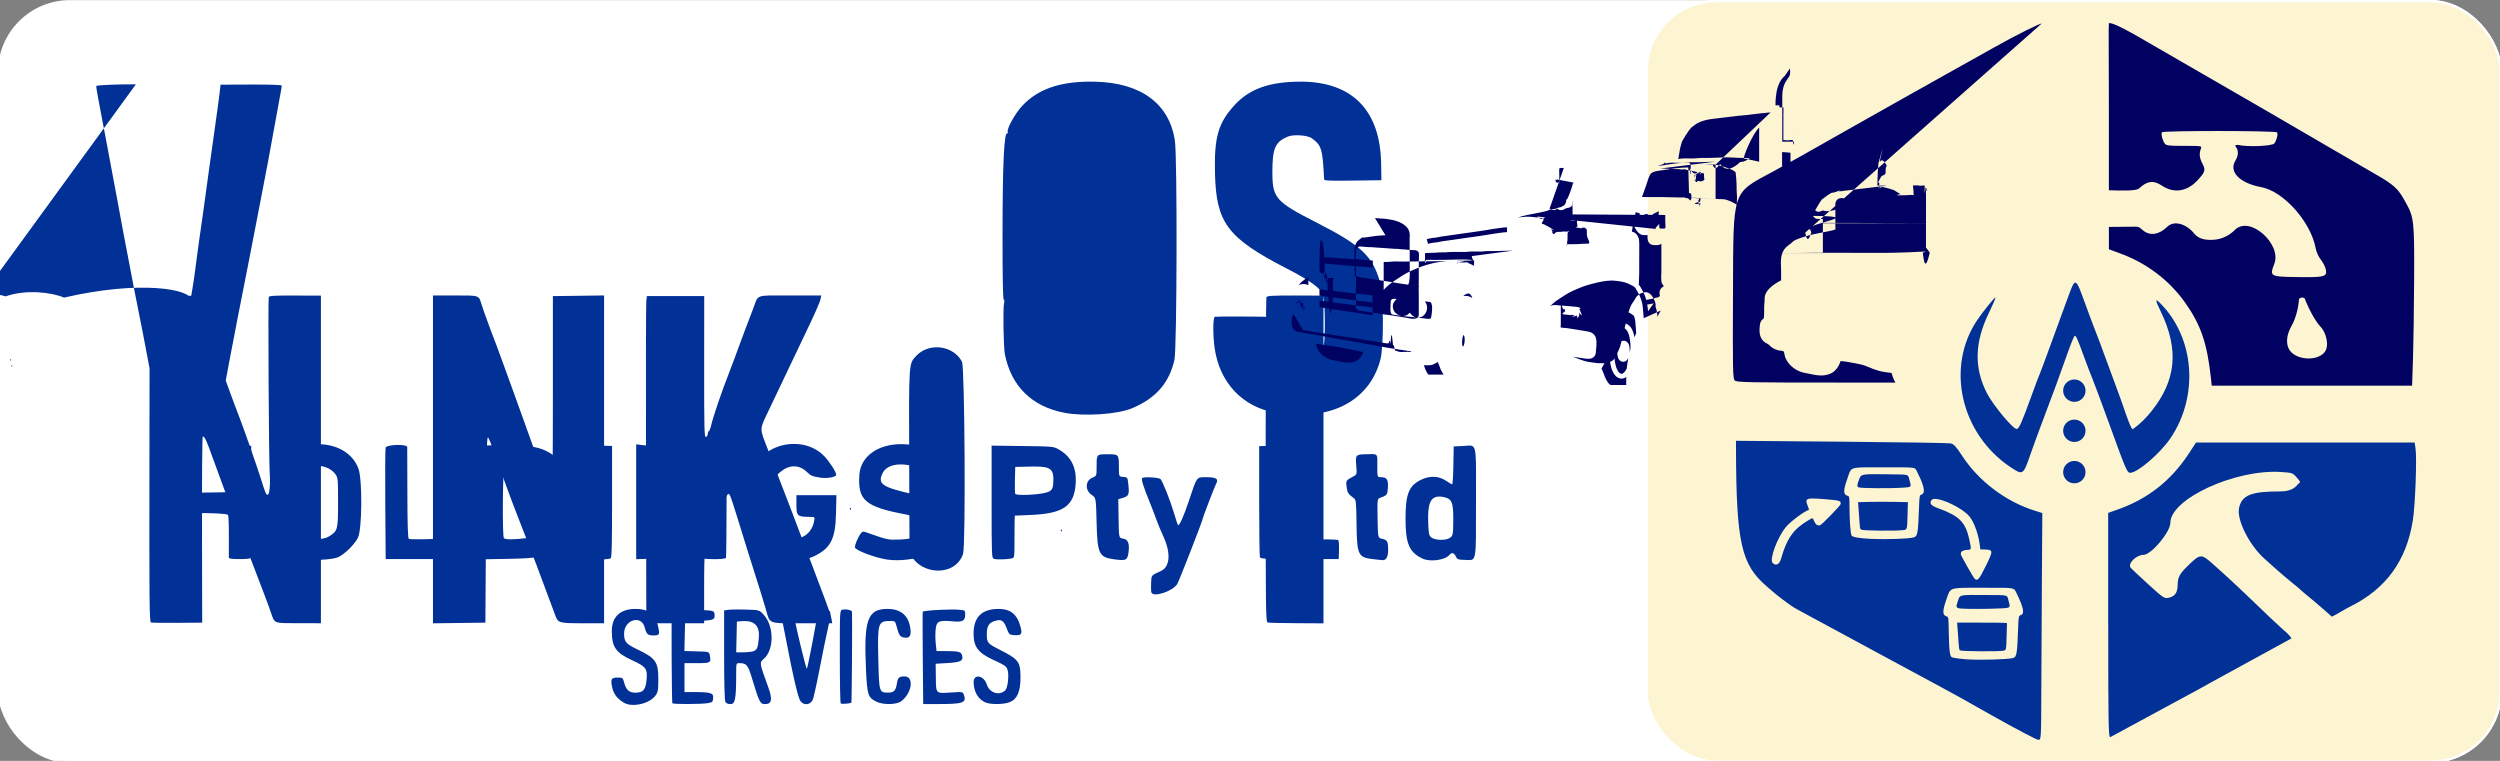
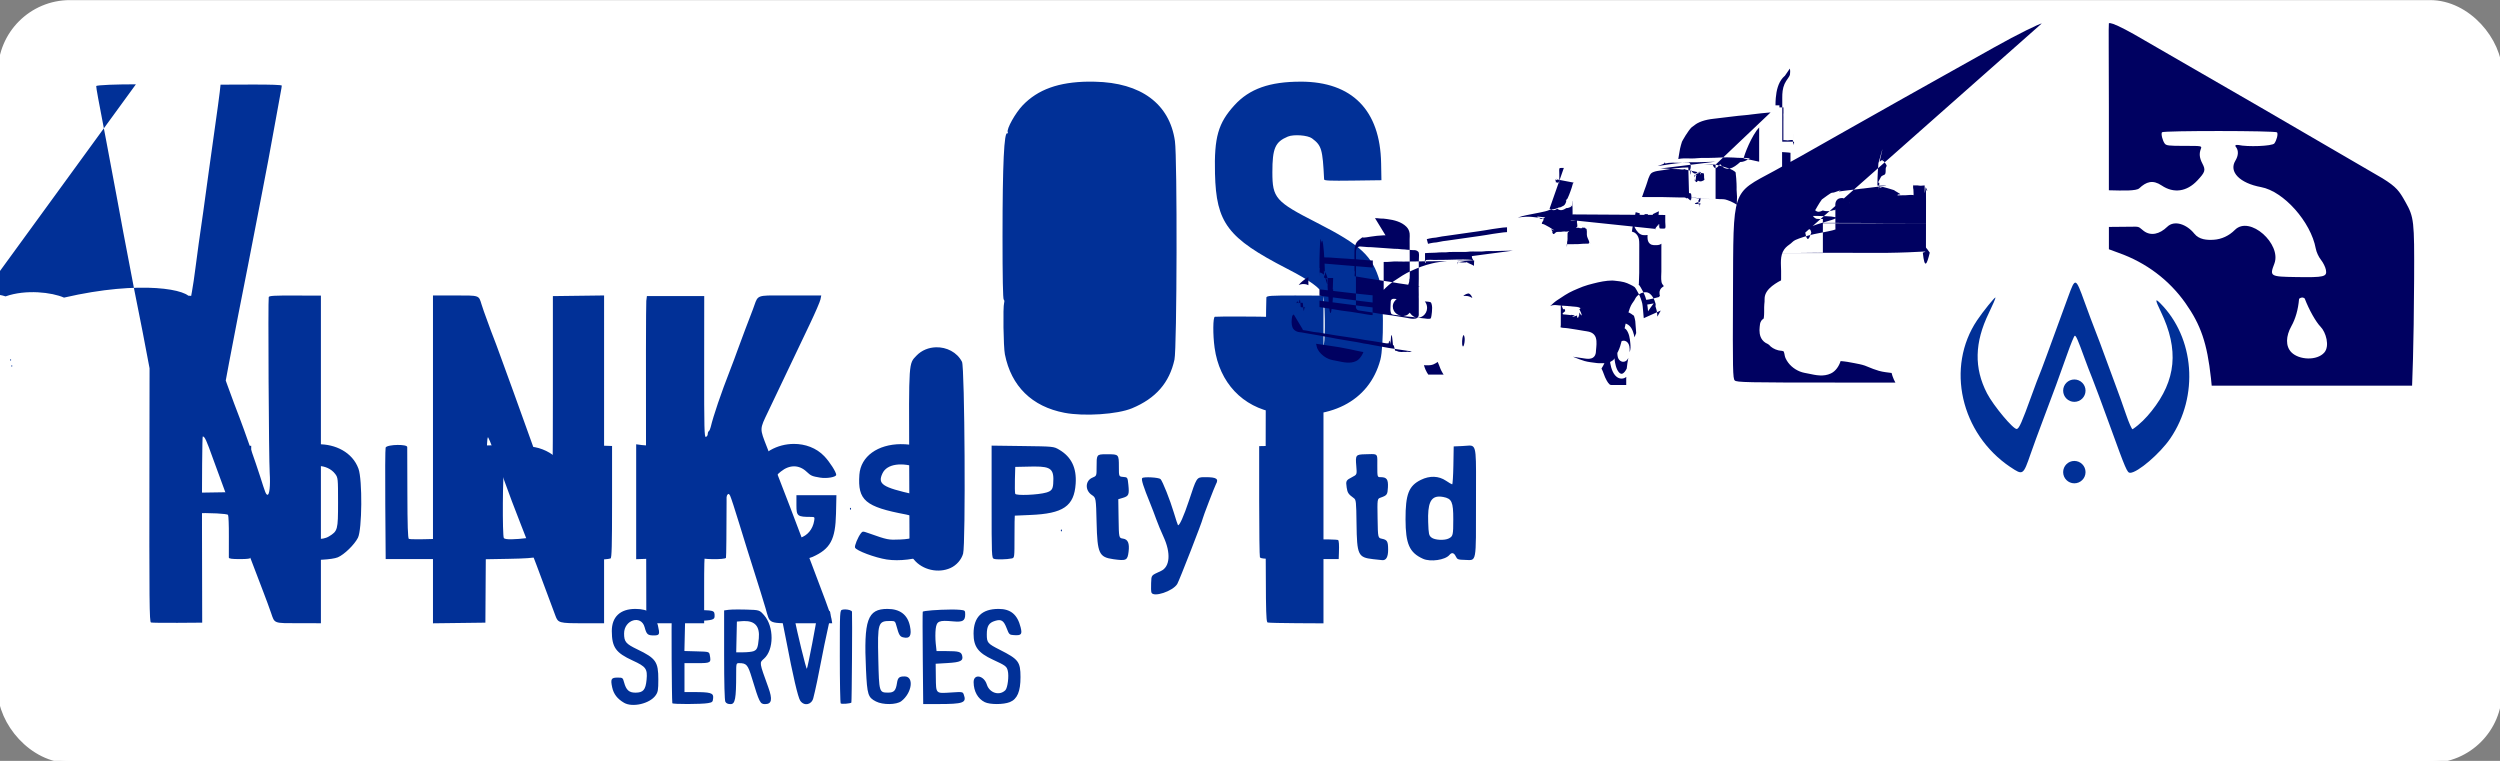
<svg xmlns="http://www.w3.org/2000/svg" width="23cm" height="7cm" version="1.1" viewBox="0 0 230 70" xml:space="preserve">
  <rect x="0" y="0" width="230" height="70" fill="#808080" stroke="none" />
  <title>VN-Nkosi Holdings Logo (c)</title>
  <g transform="translate(-10.91 -121.1)">
    <rect x="10.91" y="121.3" width="230" height="69.81" rx="6.44" ry="6.44" fill="#fff" fill-rule="evenodd" stop-color="#000000" stroke="#fff" stroke-linecap="round" stroke-linejoin="round" stroke-miterlimit="3.6" stroke-width=".382" style="paint-order:stroke markers fill" />
-     <rect x="162.4" y="121.2" width="78.56" height="69.97" rx="6.44" ry="6.44" fill="#fdf4d2" fill-rule="evenodd" stop-color="#000000" stroke="#fff" stroke-linecap="round" stroke-linejoin="round" stroke-miterlimit="3.6" stroke-width=".224" style="paint-order:stroke markers fill" />
    <g transform="matrix(1.1 0 0 1.1 7.77 -11.42)" fill="#013097" stroke-width=".809">
      <path d="m93.91 127.3c-2.513.027-4.258.658-5.527 1.987-.61.64-1.351 1.966-1.247 2.235.033.085.02.13-.028.1-.276-.171-.404 2.545-.406 8.632-.001 3.374.035 5.234.1 5.275.056.034.071.156.034.272-.107.338-.058 3.697.064 4.306.531 2.671 2.264 4.371 4.984 4.89 1.649.315 4.428.13 5.644-.376 1.992-.828 3.129-2.131 3.555-4.073.209-.952.242-16.86.038-18.28-.445-3.111-2.837-4.884-6.698-4.962-.174-.004-.346-.004-.513-.003zm17.74.003c-2.603-.004-4.297.597-5.547 1.966-1.368 1.499-1.706 2.683-1.631 5.723.101 4.133 1.052 5.39 5.998 7.938 1.98 1.02 2.851 1.654 3.052 2.221.146.413.189 3.536.057 4.153-.306 1.426-2.587 1.825-3.831.669-.393-.365-.476-.652-.547-1.894-.039-.679-.104-1.096-.173-1.102-.415-.034-4.469-.044-4.57-.011-.16.052-.17 1.502-.019 2.593.406 2.917 2.337 4.966 5.124 5.436 4.471.755 7.811-.939 8.74-4.432.304-1.146.277-5.439-.041-6.539-.624-2.153-1.569-3.035-5.288-4.933-3.44-1.755-3.703-2.054-3.703-4.213 0-2.004.231-2.537 1.294-2.982.488-.204 1.664-.117 2.022.15.8.597.887.894 1.011 3.43.005.107.48.126 2.4.101l2.394-.032-.026-1.421c-.079-4.434-2.425-6.817-6.715-6.823zm-97.43.222c-1.454-.006-3.318.054-3.318.15 0 .174.163 1.064.851 4.647.298 1.552.707 3.729.907 4.838.327 1.807.52 2.829 1.426 7.559.138.721.318 1.628.401 2.016.082.388.213 1.045.29 1.461.078.416.345 1.822.595 3.124s.483 2.596.519 2.873c.036.277.081.557.102.623v.001c.043.137 5.289.196 5.29.059.002-.298 1.188-6.56 2.316-12.22.215-1.081.532-2.714.704-3.628.172-.915.378-1.98.457-2.368.22-1.079.808-4.231 1.158-6.198.172-.97.356-1.981.409-2.247.052-.266.095-.528.095-.582 0-.062-.95-.095-2.561-.089l-2.561.009-.068.624c-.037.343-.224 1.712-.414 3.042-.19 1.33-.415 2.941-.5 3.578-.223 1.68-.727 5.284-.845 6.047-.056.36-.173 1.245-.262 1.965-.089.721-.226 1.651-.305 2.067-.079.416-.144.767-.144.781-1e-5.014-.038.025-.085.025-.165 0-.797-4.11-1.629-10.58-.129-1.006-.444-3.181-.708-4.888-.103-.665-.219-1.504-.258-1.864s-.121-.688-.182-.729c-.085-.057-.809-.083-1.682-.087zm66.2.006c-1.526.002-1.346.105-1.744 1.164-.146.388-.441 1.159-.654 1.713-.214.554-.5 1.326-.636 1.714-.136.388-.407 1.113-.602 1.612-.777 1.99-1.409 3.845-1.639 4.814-.036.153-.106.303-.155.333s-.09.139-.09.24c0 .102-.068.211-.152.243-.135.052-.152-.612-.148-5.86l.005-5.918h-4.794l-.051.403c-.028.222-.039 6.378-.024 13.68l.026 13.28h4.836v-2.968c0-3.396.033-3.628.703-4.984.263-.532.628-1.352.811-1.824.427-1.096.501-1.196.66-.889.067.129.419 1.209.782 2.401.363 1.192.929 3.006 1.257 4.031.328 1.025.745 2.371.927 2.991.399 1.361.09 1.239 3.163 1.241l2.407.002-.06-.373c-.033-.205-.262-.897-.509-1.537-.247-.64-.59-1.549-.763-2.021-.173-.471-.352-.948-.399-1.058-.047-.111-.203-.519-.347-.907s-.469-1.25-.721-1.915c-.252-.665-.588-1.55-.745-1.965-.296-.784-1.189-3.095-1.909-4.945-.623-1.6-.627-1.476.089-2.972.597-1.248 1.825-3.824 3.526-7.402.435-.915.82-1.81.856-1.991l.066-.328h-2.611c-.562 0-1.005-.005-1.358-.005zm-14.19.001-4.283.055v8.377c0 5.785-.033 8.365-.105 8.337-.106-.041-.651-1.344-.651-1.558 0-.064-.12-.439-.266-.834-.146-.395-.436-1.194-.643-1.776-.652-1.834-1.267-3.545-1.632-4.536-.194-.527-.631-1.728-.972-2.671-.341-.942-.661-1.804-.712-1.915-.051-.111-.138-.338-.193-.504-.055-.166-.221-.62-.368-1.008-.147-.388-.337-.932-.422-1.209-.242-.788-.147-.756-2.213-.756h-1.852v27.42l4.384-.055.05-7.861c.043-6.774.07-7.827.191-7.615.152.268.417.98 1.317 3.533.322.915.973 2.638 1.446 3.83.701 1.766 1.818 4.716 2.853 7.534.221.603.317.629 2.3.629h1.77v-13.71zm57.81.004c-2.057 0-2.366.021-2.419.16-.034.088-.061 6.23-.061 13.65 0 12.76.009 13.49.176 13.54v.001c.097.025 1.186.051 2.419.057l2.242.012v-27.41zm-83.65.004c-1.719-.008-2.166.017-2.207.125-.067.174.006 13.55.08 14.71.068 1.067-.023 1.895-.2 1.827-.124-.048-.165-.151-.606-1.549-.305-.966-1.384-4.046-1.705-4.865-.526-1.343-1.534-4.124-2.073-5.717-.159-.471-.455-1.288-.658-1.814s-.482-1.274-.622-1.66c-.424-1.177-.184-1.069-2.311-1.038l-1.864.027-.021 13.63c-.018 12.04-.003 13.63.131 13.67v-.001c.083.023 1.081.036 2.217.028l2.066-.015-.017-7.786c-.009-4.282.019-7.786.064-7.786.164 0 .298.29.86 1.864.317.887.816 2.248 1.109 3.024.675 1.785 2.559 6.72 3.097 8.113.225.582.516 1.373.647 1.758.307.902.191.858 2.328.86l1.84.002v-27.4zm53.6 4.327c.876-.022 1.76.406 2.175 1.219.229.448.314 15.24.092 16.04-.139.501-.552.974-1.05 1.2-1.025.466-2.352.163-3.056-.696l-.375-.457-.028-7.697c-.031-8.469-.047-8.224.608-8.908.439-.458 1.034-.684 1.633-.7zm-77.4 1.01c.028 0 .05.022.05.05 0 .028-.022.051-.05.051-.028 0-.051-.023-.051-.051 0-.028.023-.05.051-.05zm.101.503c.028 0 .05.023.05.051 0 .028-.022.05-.05.05-.028 0-.051-.022-.051-.05 0-.028.023-.051.051-.051zm70.14 11.91c.008.001.017.006.026.015.037.037.037.097 0 .134-.037.037-.067.007-.067-.067 0-.055.017-.086.041-.083zm17.64 1.814c.008.001.017.006.026.015.037.037.037.097 0 .134-.037.037-.067.007-.067-.067 0-.055.017-.086.041-.083z" />
      <path d="m69.25 157.6c-1.374.003-2.754.716-3.32 2.004-.248.564-.407 3.785-.25 5.048.14 1.121 1.236 2.295 2.4 2.571.729.173 2.171.081 2.738-.174 1.487-.667 1.909-1.447 1.957-3.62l.034-1.537h-3.344v.843c0 .909.079.971 1.237.971.284 0 .299.019.247.328-.245 1.466-1.824 1.984-2.995.983-.353-.302-.353-.301-.386-2.278-.037-2.218-.011-2.342.599-2.832.721-.58 1.52-.574 2.146.017.365.344.453.383 1.136.496.559.093 1.343-.045 1.343-.236 0-.23-.545-1.081-.992-1.551-.672-.706-1.609-1.035-2.549-1.033zm8.942.019c-1.904.015-3.351 1.006-3.462 2.556-.153 2.143.485 2.686 3.91 3.33 1.051.198 1.475.66 1.205 1.314-.229.552-.613.728-1.699.776-.999.044-1.058.033-2.662-.535-.464-.164-.489-.164-.63.019-.246.318-.545 1.044-.489 1.19.099.257 1.661.844 2.66.999 1.021.159 2.496-.018 3.258-.391.996-.488 1.378-1.191 1.378-2.536 0-1.478-.604-2.124-2.347-2.515-2.682-.6-3.078-.865-2.649-1.769.376-.792 1.616-.967 3.081-.435 1.053.382 1.076.38 1.388-.166.467-.817.064-1.29-1.41-1.651-.53-.13-1.046-.189-1.531-.185zm-48.74.009c-1.359.02-2.731.665-3.351 1.946-.364.752-.391 4.909-.036 5.683.458 1 1.363 1.777 2.301 1.976.647.137 2.281.049 2.745-.149.536-.228 1.382-1.051 1.68-1.635.348-.682.381-4.851.045-5.774-.502-1.381-1.936-2.068-3.383-2.046zm26.61.003v9.61l.874-.029.874-.029.043-3.174c.049-3.63.125-3.953.603-2.57.22.638 2.598 5.344 2.859 5.658.139.168 2.156.197 2.257.033.056-.091.075-9.276.019-9.332-.114-.114-1.244-.138-1.443-.032-.24.129-.24.129-.24 3.387 0 1.792-.034 3.258-.075 3.257-.149-.002-.555-.753-1.991-3.679l-1.457-2.972h-.694c-.381 0-.904-.029-1.161-.064zm-19.94.054c-.465.004-.971.084-1.015.226-.035.111-.048 2.254-.029 4.762l.034 4.56h6.536v-.802c0-.988.057-.969-2.616-.878-1.028.035-1.92.03-1.983-.01-.082-.053-.117-1.141-.123-3.802-.005-2.051-.01-3.797-.012-3.88-.002-.124-.381-.179-.791-.175zm8.214.025c-.685.001-1.208.026-1.246.082-.046.066-.068 2.221-.05 4.79l.033 4.671 2.286-.041c2.684-.048 3.132-.159 3.945-.976.808-.811.855-.984.893-3.286.041-2.406-.064-3.175-.522-3.851-.382-.562-1.227-1.063-2.065-1.223-.543-.104-2.133-.169-3.274-.166zm8.293.023c-.377.001-.52.035-.549.111-.069.181-.066 9.134.003 9.314h.001c.051.134 1.431.15 1.835.021.098-.031.126-1.065.126-4.723v-4.683l-.957-.032c-.182-.006-.333-.009-.458-.009zm73.1.005c-.153.003-.345.031-.589.041l-.703.03-.027 1.587c-.015.873-.061 1.587-.101 1.586-.04-.001-.273-.137-.517-.302-.608-.412-1.36-.439-2.098-.075-1.017.501-1.29 1.201-1.286 3.302.004 2.062.324 2.785 1.459 3.299.624.283 1.86.104 2.212-.319.194-.234.381-.192.531.119.123.257.181.279.786.295.971.026.905.376.905-4.873 0-4.263.089-4.705-.573-4.691zm-39.94.005v4.698c0 4.556.006 4.701.195 4.771.199.074 1.084.054 1.493-.034.224-.048.226-.065.226-1.81 0-.969.011-1.765.025-1.768.014-.003.592-.029 1.285-.056 2.771-.111 3.68-.736 3.806-2.616.089-1.322-.358-2.245-1.376-2.843-.465-.273-.465-.274-3.06-.307zm24.19.006-.906.019-.906.018v4.565c0 2.51.028 4.636.061 4.723.054.141.442.16 3.326.16h3.264l.019-.529c.024-.699.004-.994-.073-1.071-.035-.035-1.114-.063-2.398-.063h-2.335l-.026-3.911zm-93.42.01v4.669c0 2.568.032 4.702.071 4.741.039.039.459.058.932.042l.861-.028.055-3.78.527-.011c1.472-.031 2.85.038 2.922.147.043.064.074.865.069 1.779-.004.915-.006 1.72-.002 1.789.005.091.259.126.914.126.653 0 .91-.035.918-.126.006-.069.017-2.201.025-4.737l.014-4.611h-1.97l.028 1.94.027 1.94-3.457.055-.073-1.171c-.04-.644-.044-1.418-.009-1.719.118-1.005.081-1.045-.957-1.045zm26.66 0c.028 0 .051.023.051.051 0 .028-.023.05-.051.05s-.05-.022-.05-.05c0-.028.022-.051.05-.051zm74.39.691c-.14-.001-.325.009-.567.015-.798.019-.832.063-.753.977.062.725.062.724-.342.931-.517.264-.545.317-.461.877.067.445.142.557.597.885.188.135.203.277.227 2.144.034 2.62.125 2.815 1.383 2.96.334.038.683.076.776.083.321.026.486-.272.484-.875-.002-.695-.074-.824-.514-.914-.341-.07-.341-.07-.368-1.705-.028-1.635-.028-1.635.252-1.734.541-.192.581-.248.613-.863.035-.663-.098-.849-.605-.849-.283 0-.283-0-.283-.958 0-.845.062-.97-.439-.972zm-22.29.015c-.761.002-.749.051-.749 1.065 0 .746 0.0.746-.349.892-.606.253-.636 1.058-.054 1.448.353.237.353.236.403 2.325.062 2.573.203 2.878 1.402 3.047 1.085.152 1.183.104 1.273-.624.087-.706-.053-1.038-.465-1.098-.346-.05-.346-.05-.371-1.672l-.025-1.622.392-.117c.482-.144.535-.271.452-1.08-.065-.637-.065-.638-.43-.668-.365-.03-.365-.03-.365-.837 0-1.054-.003-1.058-.952-1.058-.058 0-.112-0-.163 0zm-49.96.915c.135-.002.332.012.627.035 2.263.18 2.434.469 2.298 3.887-.066 1.663-.28 2.043-1.217 2.16v-.001c-1.197.149-1.956.156-2.07.019-.137-.165-.103-5.637.037-5.944.049-.107.101-.152.326-.155zm-15.88.063c.538.006 1.086.237 1.411.67.232.31.238.368.238 2.386 0 2.295-.025 2.39-.762 2.838-.576.35-1.534.257-2.018-.195-.519-.485-.591-.807-.591-2.645 0-1.839.072-2.161.591-2.646.299-.28.713-.412 1.132-.407zm59.91.048c1.415-.003 1.634.247 1.552 1.443-.031.455-.152.609-.574.732-.686.201-2.537.276-2.602.106-.031-.081-.043-.62-.027-1.198l.029-1.051 1.324-.028c.105-.002.205-.003.299-.004zm14.17.891c-.634.001-.636.068-1.265 1.965-.431 1.3-.814 2.15-.921 2.043-.024-.024-.178-.494-.343-1.044-.317-1.058-.942-2.633-1.114-2.804-.141-.141-1.403-.211-1.529-.085-.102.102.085.698.674 2.14.147.36.372.95.5 1.31.128.36.401 1.018.606 1.461.627 1.358.543 2.509-.209 2.857-.852.394-.796.324-.828 1.016-.017.353-.005.708.027.791h.001c.164.427 1.788-.111 2.157-.716.165-.27 2.129-5.31 2.129-5.464 0-.087 1.005-2.705 1.111-2.892.247-.439.04-.578-.858-.578-.048 1e-5-.094-8e-5-.136 0zm19.66 1.621c.103-.001.216.011.339.034.72.135.845.412.843 1.859-.002 1.341-.021 1.424-.37 1.608-.356.187-1.183.145-1.455-.075-.216-.175-.239-.283-.274-1.297-.052-1.513.195-2.123.916-2.128z" />
      <path d="m55.99 171.4c-1.265 0-1.972.67-1.966 1.86.008 1.355.33 1.808 1.75 2.459 1.111.51 1.243.691 1.158 1.601-.08.852-.28 1.084-.935 1.084-.533 0-.774-.221-.948-.866-.103-.381-.12-.394-.545-.394-.533 0-.598.12-.448.82.119.556.433.962.995 1.289.703.408 2.144.072 2.632-.614.203-.285.23-.443.231-1.337.002-1.479-.203-1.772-1.755-2.518-.965-.464-1.108-.636-1.108-1.33 0-1.147 1.435-1.583 1.718-.522.16.598.257.685.763.685.493 0 .524-.076.347-.838-.226-.973-.783-1.379-1.89-1.379zm21.09 0c-1.674 0-1.995.909-1.797 5.09.099 2.096.166 2.309.833 2.652.578.297 1.712.284 2.117-.023.897-.682 1.088-2.068.285-2.073-.46-.003-.575.097-.644.557-.095.63-.249.797-.739.797-.752 0-.759-.027-.823-2.796-.07-3.059-.026-3.196 1.014-3.196.379 0 .399.017.509.428.195.727.281.874.545.94.573.144.746-.142.577-.95-.198-.942-.835-1.426-1.876-1.426zm9.293 0c-1.401 0-2.092.682-2.093 2.067-.001 1.092.379 1.605 1.612 2.176 1.068.494 1.153.557 1.248.923.114.44-.009 1.441-.201 1.633-.493.493-1.327.237-1.551-.476-.243-.773-1.113-.923-1.104-.19.009.768.352 1.379.935 1.667v-.001c.43.213 1.558.21 2.093-.004.624-.25.896-.89.893-2.101-.004-1.273-.16-1.479-1.722-2.271-1.033-.524-1.096-.597-1.096-1.291 0-.698.17-.976.696-1.133.523-.157.717-.03.971.631.197.514.223.538.605.563.615.041.703-.062.559-.646-.266-1.073-.832-1.547-1.845-1.547zm-14.66.037c-.341-6e-4-.531.201-.533.583-.002.301-.774 4.318-.844 4.387-.056.056-.852-3.201-1.015-4.151-.121-.705-.121-.705-.643-.736-.586-.034-.594-.019-.427.717.053.232.213 1.035.355 1.783.564 2.969.99 4.794 1.181 5.065.327.462.936.342 1.085-.213.151-.563.467-2.056.706-3.339.119-.637.325-1.635.457-2.217.364-1.605.364-1.729-.001-1.829-.118-.032-.226-.048-.321-.049zm1.842.005c-.088-.002-.173.006-.246.025-.216.057-.216.056-.216 3.908 0 2.118.034 3.886.075 3.928h.001c.073.074.804.017.891-.069.036-.036.085-7.236.052-7.595-.01-.106-.293-.192-.556-.197zm-8.96.004c-.361 0-.67.011-.8.028l-.378.052v3.723c0 2.373.038 3.794.104 3.918.071.133.211.195.439.195.38 0 .465-.453.465-2.485 0-.931.003-.942.245-.942.618 0 .733.133 1.066 1.23.625 2.058.694 2.197 1.1 2.197.569 0 .644-.385.274-1.409-.763-2.108-.753-2.043-.363-2.386.848-.746.854-2.686.011-3.643-.382-.433-.382-.434-1.483-.468-.227-.007-.463-.011-.679-.01zm17.75.007c-.977.007-2.29.097-2.316.188-.018.061-.017 1.823.003 3.914l.036 3.803h1.226c2.146-7e-5 2.423-.102 2.165-.8-.084-.227-.108-.23-1.067-.167-1.29.085-1.251.124-1.268-1.258l-.014-1.146.987-.058c1.102-.065 1.338-.185 1.228-.623-.08-.319-.276-.375-1.321-.377l-.82-.002-.07-.652c-.038-.358-.039-.901-.001-1.207.082-.657.266-.735 1.462-.624.8.074 1.004-.045 1.004-.588 0-.32-.019-.337-.428-.379-.191-.02-.479-.026-.805-.024zm-23.24.048-.061.428c-.046.32-.009 6.91.041 7.358.011.095 2.437.089 2.982-.007.374-.066.405-.097.434-.433.035-.42-.208-.492-1.657-.492h-.742v-2.419h1.046c1.152 0 1.191-.024 1.074-.655-.056-.302-.056-.302-1.091-.331l-1.035-.029.028-1.231.028-1.231 1.108-.05c1.183-.054 1.361-.106 1.361-.401 0-.503-.012-.506-1.818-.506zm5.976.914c.929-.017 1.33.454 1.237 1.45-.074.787-.144.957-.442 1.071-.135.051-.515.093-.846.093h-.601l.028-1.285.028-1.285.403-.033c.067-.005.131-.009.193-.01z" />
    </g>
    <g transform="matrix(1.153 0 0 1.153 13.58 -16.37)">
      <g fill="#013097">
        <path d="m158.1 156.5c-3.972-2.669-5.174-7.97-2.657-11.72.465-.693 1.41-1.863 1.462-1.811.027.027-.213.587-.533 1.246-1.139 2.346-1.183 4.385-.138 6.402.51.983 2.105 2.892 2.374 2.84.188-.036.399-.512 1.179-2.667.294-.812.58-1.571.635-1.687.087-.182.683-1.799 2.288-6.204.568-1.56.591-1.552 1.302.416.291.806.692 1.877.891 2.38.199.503.502 1.31.673 1.792.171.482.544 1.494.829 2.248s.697 1.904.918 2.557.456 1.186.524 1.186c.596-.401 1.093-.921 1.51-1.444 1.971-2.465 2.202-4.91.75-7.923-.464-.962-.477-1.111-.063-.697 2.76 2.76 3.111 7.424.812 10.8-.82 1.204-2.617 2.741-3.206 2.741-.233 0-.343-.255-1.588-3.69-.62-1.711-1.264-3.442-1.43-3.848-.167-.406-.44-1.118-.608-1.582-.543-1.499-.696-1.848-.794-1.815-.053.018-.321.67-.595 1.451-.595 1.693-1.142 3.183-1.953 5.32-.33.87-.765 2.056-.965 2.636-.6 1.735-.613 1.744-1.617 1.069z" stroke-width=".591" />
        <g fill-rule="evenodd">
          <circle cx="163.2" cy="150.4" r=".893" stop-color="#000000" style="paint-order:stroke markers fill" />
-           <circle cx="163.2" cy="153.6" r=".893" stop-color="#000000" style="paint-order:stroke markers fill" />
          <circle cx="163.2" cy="156.9" r=".893" stop-color="#000000" style="paint-order:stroke markers fill" />
        </g>
      </g>
      <g stroke-width=".591">
        <path d="m160.6 121.1c-.14-.005-1.874.824-3.837 1.93-1.218.686-2.57 1.443-3.005 1.683-.885.487-7.278 4.082-8.909 5.01-2.923 1.663-4.438 2.513-5.588 3.137-3.447 1.868-3.26 1.31-3.299 9.845-.027 6.047-.013 6.727.14 6.879.153.153.968.17 8.227.17h4.591c-.042-.079-.085-.158-.122-.24-.09-.202-.143-.377-.181-.526-.319-.046-.656-.069-1.01-.17-.158-.045-.307-.099-.448-.148-.122-.042-.23-.086-.349-.139-.11-.048-.212-.09-.323-.129-.265-.092-.547-.141-.85-.201-.373-.075-.734-.138-1.088-.162-.131.409-.396.809-.776.987-.604.283-1.213.134-1.769.018-.22-.046-.459-.074-.705-.174-.484-.195-.913-.561-1.14-1.057-.06-.131-.075-.259-.096-.361-.021-.102-.048-.171-.068-.193.006.007-.045-.024-.129-.037-.084-.013-.183-.015-.287-.041-.308-.076-.583-.241-.744-.442-.084-.052-.164-.115-.258-.146-.102-.062-.195-.143-.272-.242-.238-.308-.249-.712-.213-1.043.016-.145.017-.323.133-.494.05-.074.1-.103.135-.129.034-.026.051-.043.049-.039.01-.016.007-.019.019-.11v-.002c.027-.19.021-.564.022-.809 7e-4-.172.021-.284.031-.429.007-.107-.004-.185.008-.318.015-.168.076-.331.164-.469.224-.353.599-.596.899-.778.127-.077.223-.116.244-.127.003-.038.006-.088.006-.129 5e-5-.004-4e-5-.009 0-.013.001-.16 0-.446 0-.625 0-.492-.118-1.196.252-1.715.151-.212.36-.343.522-.467.07-.053.098-.085.148-.133.05-.048.122-.102.226-.15.094-.044.192-.082.283-.115.269-.099.549-.183.823-.258.469-.128.979-.197 1.422-.297.33-.074.477-.096.666-.172-.003-.026-.009-.035-.01-.067v-.002c-.003-.125-.002-.327-.002-.457v-1.113c0-.079-.012-.201-.006-.33.006-.13.029-.288.158-.406.174-.16.387-.119.478-.119.067-4e-4.162-.008.273.014.112.022.251.102.317.24.058.122.071.199.064.19.011.014.015.017.059.025.044.007.118.01.209.015.067.005.131.014.176.012.045-.002.055-.012.051-.008.052-.052.091-.144.141-.272.05-.128.117-.292.275-.418.353-.281.864-.336 1.166-.435.081-.026.139-.046.164-.062s.029-.012.039-.059c.068-.294.083-.589.158-.935.045-.207.105-.401.164-.592h.002c.01-.032.012-.033.018-.045s.013-.027.021-.043c.017-.032.041-.074.069-.123.055-.099.128-.227.212-.363.169-.273.368-.571.565-.748l.006-.006.006-.004c.359-.269.431-.314.492-.348.294-.162.598-.263.928-.332.183-.038.343-.062.526-.082.483-.051.961-.12 1.443-.174.359-.04.717-.089 1.084-.113.162-.011.324-.035.494-.056.525-.065 1.059-.129 1.575-.166-2e-5-.054-6e-5-.105 0-.176.001-.8.08-1.773.677-2.453.05-.057.106-.117.174-.17.097-.077.21-.129.321-.125h.002c.037.002.073.01.109.025v-.001c.145.061.197.189.227.299.06.22.042.46.01.618-.079.391-.36.621-.459.842-.121.272-.149.596-.148.93 0.0.109 0.0.17 0 .242.155.035.321.074.412.1.194.055.465.125.731.221.266.096.53.214.719.406.137.139.134.316.139.412v.002c.003.05.009.114.015.164h.529c.411 0 .856-.032 1.297.01.054.005.106.002.172.008.047.004.157.019.213.041v.713c-.173-.001-.331-.025-.514-.033-.255-.011-.428-.002-.73-.002-.126 0-.211 6e-5-.334.002-.23.005-.385.013-.588.002.004.119.003.22.004.359.001.189.033.311.034.557 7e-4.257.02.617-.037.912.085.139.15.285.166.432.019.179.008.357.008.537v4.596c0 .1-1e-5.203 0 .304.45-.219.915-.407 1.392-.555l.6-.187c-.02-3.008.02-6.015 0-9.023-.034-4.963.01-9.035 0-9.049-.001-.002.004-.003 0-.003zm-2.379 19.02c-0-.017-0-.032-.001-.049-8e-4-.147 0-.306 0-.453v-4.596c0-.193.009-.361-.006-.496-.013-.126-.048-.215-.112-.301-.236-.11-.448-.257-.674-.358v4.914c0 .522.024 1.074 0 1.611v.002c-.005.09-.01.144-.017.206.263-.173.533-.333.809-.482zm-1.209.755c-0-.035-.001-.066-.001-.109v-.002c.001-.159.025-.256.032-.389.023-.514 0-1.061 0-1.594v-5.029c-.113-.02-.225-.027-.395-.039-.078-.006-.175-.011-.275-.018.001.05.001.086 0 .148-.004.154 0 .377 0 .551v1.219c0 .082.011.212-.008.352.066.044.138.09.193.176.064.098.092.217.1.369v.002c.021.437 0 .877 0 1.297v2.855c0 .121.011.293.011.469.113-.088.228-.174.344-.258zm-.777.616c.003-.011.006-.025.009-.037.004-.013.007-.025.01-.04.014-.06.024-.127.027-.206.006-.175-.012-.372-.012-.543v-2.856c0-.431.02-.868 0-1.28-.006-.117-.024-.158-.037-.178-.012-.019-.042-.041-.101-.08-.071.02-.133.024-.174.024-.124 7e-4-.177-.035-.242-.062h-.001c-.018.02-.034.06-.049.076-.058.062-.079.094-.084.131-.026.206-.04.42-.045.639s-.002.443.004.668c.012.451.037.909.037 1.35v1.603c0 .274-.03.56.006.766v.002c.005.031.013.039.055.088.009.011.018.046.029.061.096-.013.19-.028.324-.029.055 0 .097.001.13.001.037-.033.075-.066.113-.098zm.353-13.87c-.01.006-.02.014-.037.027-.041.032-.081.076-.123.123-.363.413-.508 1.009-.558 1.606-.017.199-.023.398-.023.591-1e-4.127 0 .199 0 .314v.002c-.001.094-.001.161 0 .238v.002c.001.093.002.213-.002.323v.002c-.005.114.001.289.002.406.001.142-.009.2-.002.34.015.316.002.652.002.951 0 .556 7e-4 1.114 0 1.67 0 .178.002.358-.002.525v.002c-.001.072-0.0.119.004.193.005.083.027.162.024.293-.001.125-.022.197-.021.272v.002c.001.07.013.226.008.375.026.01.041.025.098.025.026 0 .026-.001.037-.002.01-.057-.008-.132-.008-.293v-1.219c0-.168-.004-.391 0-.561.003-.108-.013-.221 0-.361l.002-.018h-.002v-2.09c0-.177-.005-.416 0-.596.004-.146-.006-.267 0-.389h.002l-.002-.043c-.005-.138.001-.234 0-.398-.001-.354.024-.736.181-1.09.15-.336.39-.543.434-.76.018-.088.026-.327-.004-.44-.003-.011-.006-.018-.009-.025zm-1.131 2.91c-.491.036-1.006.098-1.527.162-.162.02-.331.047-.514.059-.35.023-.704.072-1.069.113-.474.053-.954.122-1.447.174-.172.018-.313.04-.485.076-.151.032-.293.07-.428.117-.135.047-.265.104-.392.174-.051.028-.107.064-.434.308-.06.054-.143.154-.231.273-.088.119-.18.259-.262.389s-.155.256-.207.35c-.026.047-.046.085-.06.113-.005.012-.013.018-.015.025 0 .001-.002.003-.002.004.001-.002-.001.004 0 .002-.059.187-.112.368-.152.551-.059.273-.084.541-.141.828.147-.023.289-.05.466-.051.369-.004.73.027 1.055-.014.198-.024.426-.022.596-.022h.336c.304 0 .623-.019.948-.033.325-.013.655-.021.982.003.217.016.451.029.658.029.106 0 .194-.005.316.004.12.008.183.025.262.027.072.002.091.001.102-.004 8e-4-4e-4.003.005.014-.018.011-.022.022-.066.039-.119.065-.208.142-.431.227-.641.224-.549.491-1.108.838-1.606.165-.237.311-.451.528-.605-.002-.109-.004-.249.002-.371.003-.088-.001-.203-.002-.301l-.001-.001zm.915.043c.001.066.002.113 0 .201-.005.162 0 .402 0 .586v1.944c.111.007.229.015.305.02.169.012.385-.02.629.078.085.034.177.062.275.105.197.087.333.172.483.258.01-.201.02-.414.019-.627-7e-4-.21-.032-.331-.034-.557-.001-.193.007-.284-.004-.441h.002c-.012-.178-.021-.259-.027-.459v-.002c-.003-.12-.026-.19-.035-.34v-.002c-.007-.117-.007-.142-.027-.162v-.002c-.111-.113-.332-.227-.574-.314-.242-.087-.503-.153-.707-.211-.084-.024-.198-.047-.304-.074zm-.913 1.199c-.069.092-.121.127-.211.256-.322.463-.58.995-.797 1.529-.079.195-.154.41-.216.611-.005.018-.018.049-.025.072.043.011.085.023.133.031.154.026.302.061.443.088.263.051.469.11.672.147-0-.097-0-.188 0-.291 7e-4-.556 0-1.114 0-1.67 0-.259.007-.523.002-.774zm-3.474 2.732c-.47.003-.961.045-1.44.045h-.336c-.172 0-.393 0-.549.02-.381.048-.755.013-1.098.015h-.002c-.238.001-.41.021-.595.065l-.024-.102c-.031.035-.045.091-.08.113-.092.057-.178.079-.248.102-.089.029-.159.065-.256.092.183-.029.37-.051.5-.072.621-.103 1.296-.203 1.947-.203.431-1e-4.819.021 1.23.064.123.013.206.02.336.033.152.016.372.033.541.053.226.027.474.052.709.084.046.006.127.007.217.018.045.005.094.013.145.028.051.016.103.04.153.079.13.102.141.258.133.365-.008.108-.033.203-.043.266-.002.012-.006.023-.008.035.073-.032.141-.049.206-.057s.128-.007.189-.002c-.003-.049-.018-.101-.008-.148.009-.043.02-.085.04-.127.021-.041.051-.082.099-.119.117-.094.245-.08.306-.076h.008c.067.005.112.015.139.018s.04.003.08-.004l-.002.002c.08-.015.262-.077.453-.096.096-.009.199-.007.304.026.105.033.213.109.278.221.081.139.082.281.082.418 1e-4.137-.015.268-.022.349-.002.025-.002.04-.004.062.007-.007.01-.025.016-.031.066-.071.098-.112.103-.131.017-.066-.02-.216-.023-.402-.002-.13.021-.209.021-.283v-.002c.002-.084-.014-.144-.021-.262-.001-.022-.001-.041-.002-.06-.262-.039-.511-.113-.75-.16-.149-.029-.294-.06-.434-.084-.117-.02-.221-.048-.328-.082l.01-.029c-.102.041-.198.039-.26.037-.121-.004-.191-.021-.278-.027-.097-.007-.172-.004-.289-.004-.225 0-.466-.016-.686-.032l.001.001c-.151-.011-.305-.015-.462-.014h-.002zm-2.179.46c-.611 0-1.269.095-1.885.197-.187.031-.405.05-.605.088s-.375.099-.467.179c-.038.033-.079.091-.119.165-.04.074-.078.163-.112.26-.067.194-.12.409-.191.588-.096.242-.167.467-.258.725-.034.096-.048.129-.058.156.035.002.073.004.131.004.459.001.919 0 1.379 0 .516 0 1.05.035 1.547.035h.504c.15 0 .349-.008.523.01h.002c.154.015.256.027.416.027.119 3e-5.195 0 .303 0 .142 0 .352-.004.509 0 .151.003.239.028.34.033.092.005.161-.002.273.006.143.01.212.031.318.029h.002v-.002c.024 0 .074-.003.101-.008.018-.184.055-.387.098-.595s.09-.423.131-.631c.026-.134.053-.255.082-.381l-.015-.004.02-.012c.025-.109.053-.225.07-.33.015-.089.037-.174.041-.231.002-.025.001-.033.001-.038-.013-.006-.042-.017-.092-.023-.062-.007-.138-.006-.223-.018-.226-.03-.473-.057-.703-.084-.155-.018-.374-.036-.535-.053-.13-.013-.215-.021-.338-.034-.399-.041-.771-.062-1.189-.062zm5.006.414.001.001c-.015 0-.03.001-.046.003h-.001c-.087.008-.185.035-.281.059.002.018.003.045.006.065.035.005.07-.002.105.012.088.034.161.095.228.168l.168.183c.005-.069.013-.137.013-.211 0-.111-.025-.214-.031-.225-.017-.029-.026-.035-.058-.045-.016-.005-.037-.009-.063-.01v.001c-.013-.001-.027-9e-4-.041-.001zm-9.932.039c-.033-.001-.073 0-.116.001h-.002c-.138 5e-4-.201.001-.219.018-.011.01-.031.051-.035.139-.004.087.008.2.008.313v1.113c0 .129 7e-5.321.002.434.163-.013.292-.045.391-.091.007-.011.017-.026.024-.035.051-.072.107-.152.107-.27h.04c-.016-.035-.027-.071-.036-.106-.026-.106-.025-.211-.022-.313.004-.136.018-.268.018-.346 0-.041.007-.126.015-.205-.048.013-.089.036-.148.035-.055-3e-4-.122-.004-.195-.057-.037-.026-.066-.07-.084-.117-.018-.048-.026-.1-.019-.143.01-.062.04-.117.077-.161s.084-.077.125-.095c.082-.036.151-.042.193-.046.007-.001.004.001.01 0-9e-4-.005-.013-.029-.013-.032-.013-.028-.005-.019-.043-.027-.019-.004-.046-.006-.079-.006zm1.388.269c-.023.033-.05.066-.081.098l.01.002c-.04.193-.134.429-.182.578-.066.208-.154.392-.233.574-.029.066-.098.111-.15.164l.059.015c-.033.129-.068.236-.141.33-.059.076-.149.116-.237.152l.004.008c-.006.005-.019.001-.025.006-.013.005-.022.02-.035.024l-.004-.012c-.002.001-.005-.001-.006 0l.006.013c-.044.013-.078.022-.111.029-.009.002-.034-.007-.043-.004-.186.089-.386.159-.65.168-.017.008-.032.005-.049.013-.016.001-.022.01-.039.01-.267.12-.476.145-.801.219-.233.053-.476.096-.715.141-.238.045-.473.091-.689.15-.119.033-.234.074-.352.11.105-.013.211-.028.316-.04s.212-.021.319-.025c.139-.005.315-.005.461.008.095.009.157.022.224.024h.002l.002.002c.079.005.144 2e-4.236.006h.002c.105.007.224.026.313.037.148.019.301.043.456.076s.31.075.463.13c.305.11.596.271.837.513.088.088.15.187.197.292.048.105.08.217.109.33.205-.012.372-.029.635-.029.094 0 .168-0.0.252-.008.154-.014.272-.027.455-.027.138-0.0.233.003.363 0 .098-.003.174-.022.295-.031h.002c.161-.01.373-.002.516-.002.265 0 .455.002.738 0 .136-.001.209-.019.357-.031.169-.013.372-.004.52-.004.181 0 .298.002.467 0 .116-.002.19-.019.324-.029h.002c.187-.012.413-.004.584-.004.44 0 .887-.035 1.346-.035.17 0 .302-.002.441.002 0-.366.002-.731.002-1.098 0-.147-.007-.28-.034-.381-.027-.101-.065-.169-.154-.231-.066-.046-.164-.089-.211-.094-.073-.007-.127.025-.28.027-.155.003-.245-.023-.353-.031-.085-.007-.149-2e-4-.264-.006h-.002c-.141-.007-.221-.028-.33-.031-.143-.004-.352 0-.5 0-.108 0-.184 3e-5-.303 0-.181 0-.304-.015-.455-.029h-.002c-.127-.014-.321-.008-.484-.008h-.504c-.515 0-1.049-.035-1.547-.035-.459 0-.919.001-1.379 0-.049-1e-4-.143.012-.254-.012-.055-.012-.121-.035-.18-.09s-.096-.141-.1-.223c-.01-.183.079-.297.098-.351.088-.25.158-.478.26-.736.055-.139.113-.358.188-.574.005-.014.011-.028.016-.042zm8.724.196-.458.219-.027.004v.812l.453.07c-0-.222-.002-.444 0-.65 9e-4-.145.016-.242.027-.363.002-.025.003-.062.006-.092zm-1.85.075c-.027.116-.053.239-.074.349-.043.221-.093.445-.135.652-.043.207-.078.396-.093.549.082.031.173.051.237.096.168.117.263.285.306.45.044.164.045.327.045.48 0 .754.002 1.513-.004 2.266-.003.319-.029.738-.029.904h-.035c.076.086.134.175.178.246.138.224.282.505.375.769.029.083.047.159.07.234.155-.013.242-.036.492-.091.201-.045.34-.082.477-.122.011-.003.027-.007.04-.01.028-.033.057-.066.085-.099 9e-5-1e-4-8e-5-0 0-.001-.008-.026-.018-.052-.02-.075l-.002-.002c-.007-.089-.04-.24.041-.406.082-.168.215-.222.254-.258.022-.021.031-.031.035-.035-.002-.008-.007-.015-.039-.053-.041-.048-.119-.14-.143-.273-.052-.293-.012-.597-.012-.834v-1.604c0-.197.009-.418.002-.625-.004.003-.001.007-.004.01-.173.134-.366.111-.473.112-.083.001-.182.007-.293-.029-.111-.036-.228-.133-.281-.268-.051-.127-.055-.243-.057-.342-.001-.049.01-.118.006-.17-.133.014-.255.027-.377.006-.066-.011-.132-.034-.194-.068s-.12-.079-.171-.133c-.099-.105-.192-.229-.254-.357l-.103-.213.369-.095c.015-.157.036-.279.067-.5.027-.194.034-.257.041-.369zm1.438 7.276c-.007.002-.013.003-.021.005-.204.045-.335.068-.492.088.013.104.03.213.04.305v.002c.008.077.013.155.021.234.144-.215.295-.427.453-.634zm-.794 1.181c-.021-.25-.04-.506-.066-.74-.017-.16-.023-.302-.053-.431-.032-.138-.067-.243-.121-.397-.079-.225-.215-.49-.34-.693-.066-.107-.097-.17-.15-.219-.062-.058-.213-.132-.344-.197-.173-.085-.33-.154-.5-.197h-.002c-.182-.047-.426-.083-.606-.098-.137-.011-.213-.031-.32-.031v-.001c-.25 0-.507.028-.764.071-.258.044-.515.104-.766.169-.282.073-.556.142-.821.244-.255.098-.508.207-.765.32-.449.197-.883.495-1.315.783-.193.129-.365.297-.541.459.061-.033.123-.055.184-.069.182-.041.355-.008.472.001l.002.002h.002c.058.006.326.028.521.04.001 5e-5.001-5e-5.002 0 .203.013.336.016.543.043.044.006.08.015.121.022.094.008.175.015.273.024.459.041.907.079.973.086.127.013.278.034.412.139.227.178.244.463.248.727.004.264-.033.526-.056.675-.017.107-.011.316-.191.467-.167.141-.374.142-.545.129-.171-.013-.333-.048-.412-.051-.27-.01-.557-.065-.789-.094-.173-.021-.329-.035-.496-.049-.246-.02-.459-.065-.679-.092-.086-.01-.21-.006-.343-.029s-.275-.073-.395-.192c-.178-.174-.19-.411-.193-.627-.003-.216.02-.432.021-.539v-.002c.001-.108.008-.216.051-.326.029-.074.101-.13.164-.19-.046.045-.104.079-.146.125-.047.051-.092.08-.132.099-.04.019-.076.029-.102.041-.005.002-.004.002-.008.004-.007.263 0 .569 0 .769v.28c0 .221-0.0.473 0 .697 0 .088-.018.137-.027.176.028.012.089.038.197.049.126.013.267.012.393.034.425.072.88.128 1.316.213.094.018.226.028.363.063.069.018.139.042.207.076s.133.08.192.14c.145.148.187.342.203.521.015.179.001.354-.01.486-.009.106-.02.181-.025.272v.002c-.005.093-.003.233-.074.381-.03.063-.074.115-.122.155-.048.041-.102.07-.153.088-.103.037-.202.041-.281.041-.105 2e-4-.18-.013-.259-.023-.264-.032-.619-.085-.883-.131-.022-.004-.044-.006-.066-.01.06.024.122.046.181.072.113.049.211.088.323.127.145.05.288.103.428.143.311.089.636.111.982.162.133.02.192.009.342.008.247-.001.453.022.599-.037.07-.028.151-.082.24-.136.088-.054.113-.06.154-.113.046-.059.096-.165.158-.275.068-.121.14-.257.204-.394.064-.137.12-.276.157-.402.047-.162.094-.32.135-.48.124-.485.228-.997.338-1.492.049-.222.101-.451.172-.677.041-.131.08-.255.129-.391.101-.276.233-.446.358-.623.054-.077.08-.2.221-.34.182-.181.438-.318.713-.299.249.018.416.199.529.377.113.178.185.372.223.519.026.104.007.162-.004.219.02.081.047.161.072.249s.048.183.059.292c.01.097.016.193.023.289.086-.164.176-.325.27-.485zm-.605 1.188c-.001-.076-.005-.141-.013-.218-.029-.248-.035-.503-.058-.734-.013-.132-.062-.267-.105-.427-.089-.06-.173-.122-.239-.168-.087-.06-.17-.105-.328-.129-.092-.015-.172-.017-.251-.015s-.158.006-.246.007c-.097.136-.186.25-.252.431-.045.125-.082.242-.123.373-.065.207-.115.427-.164.646-.023.102-.048.21-.07.315.034-.084.071-.177.118-.27.047-.094.105-.189.178-.279.087-.106.191-.203.325-.262.134-.059.302-.069.457-.004.382.161.513.574.59.861.018.067.03.141.043.213.045-.114.091-.227.14-.34zm-.466.821c-.015-.183-.045-.424-.09-.594-.051-.19-.138-.395-.249-.515-.037-.04-.076-.071-.118-.088-.032-.014-.056-.019-.079-.019s-.045.007-.071.019c-.053.023-.119.076-.182.152-.062.076-.12.172-.17.269s-.09.193-.117.268c-.06.163-.106.331-.14.5-.034.17-.056.342-.066.515-.01.173-.009.348.002.522.011.174.033.348.064.521.028.157.08.36.159.529.039.084.085.157.133.214.048.057.099.099.148.119.065.027.101.024.152.002.051-.022.115-.072.176-.146.031-.038.06-.081.088-.127.026-.043.051-.088.073-.133.028-.284.072-.568.128-.851-.029.065-.067.134-.13.196-.07.069-.188.131-.317.117-.141-.017-.261-.109-.324-.213-.063-.103-.086-.215-.098-.324-.023-.218.006-.438.023-.562.013-.098.039-.229.112-.355.036-.064.088-.13.166-.176.051-.03.114-.048.179-.051v.001c.009-0.0.019-0.0.028 0 .025 0 .049.003.074.008.155.033.262.155.315.275.053.12.072.25.078.381.004.088.002.174-.004.256.096-.24.077-.489.057-.71zm-.325 2.679c-.046.034-.094.067-.149.09-.134.057-.3.063-.453-.002-.237-.1-.381-.31-.481-.525-.1-.215-.157-.444-.189-.625-.08-.448-.079-.908-.011-1.362-.015.064-.029.128-.045.192-.043.17-.091.333-.139.494-.09.307-.253.623-.395.875-.03.053-.076.126-.115.193.071.133.127.277.184.434.066.183.139.369.219.498v.002c.017.026.025.042.045.076.02.034.046.077.076.119.059.084.145.159.158.164.029.012.069.019.115.024h1.177v-.501c1e-5-.049.003-.098.004-.147zm1.614-12.99-.152.003c-.009.107-.017.193-.04.359-.03.212-.046.309-.06.43l.156.01.211-.011v-.783zm-8.527.007-.001.001c-.008 0-.017.001-.025.001-.019.002-.01 6e-5-.019.002 0 .016-.004.082-.004.152-3e-4.113-.015.238-.018.355-.002.075.008.113.015.162.001-.001.002-.003.002-.004.082-.189.162-.362.219-.539.012-.036.023-.073.037-.114-.067-.006-.127-.014-.18-.016h-.001c-.009-0-.017-.001-.026-.001zm9.482.993-.129.153c-.114.137-.248.191-.302.217-.054.026-.032-.009-.055.066-.017.056-.018.105-.015.164.003.059.012.129.015.225v.002c.002.093.004.147.028.207v.002c.016.041.014.032.041.041s.09.013.17.012c.134-.001.198.001.24-.031 3e-4-0.0.026-.046.026-.15 3e-4-.104-.02-.232-.02-.355 0-.176 0-.364 0-.553zm-2.601 1.043v.386c-.173 3e-4-.351.034-.616.067-.345.043-.687.1-1.033.16-.384.066-.8.118-1.182.174-.663.097-1.328.192-1.984.283-.114.016-.201.02-.293.037-.163.031-.338.071-.509.098h-.002c-.115.018-.192.017-.271.027-.134.018-.293.057-.414.088l-.099-.373c.125-.033.295-.075.461-.098.11-.015.183-.015.266-.027.155-.025.327-.061.498-.093.121-.023.218-.028.313-.041.655-.091 1.32-.187 1.982-.283.387-.056.8-.108 1.172-.172.347-.06.695-.12 1.051-.164.252-.031.443-.068.662-.068zm-9.696.642c-.073 0-.147.001-.211.003v.001c-.314.01-.633.051-.953.098-.106.015-.224.035-.334.053-.152.024-.259.024-.332.024v-.035c-.011.009-.012.012-.024.021-.178.136-.348.253-.441.383-.06.084-.102.186-.13.299-.028.114-.043.239-.05.371-.015.264 0 .552 0 .82 0 .177.001.462 0 .627v.002c-3e-5.003 3e-5.007 0 .01 0 .184.018 2.58.018 2.934h-.031c.004.033.032.072.031.1-.003.092-.017.169-.018.2-.001.058-.001.093-.002.144.299.053.813.133 1.152.192.16.028.329.05.502.078.228.038.429.065.668.098.389.054.773.122 1.152.191.202.036.413.057.635.093.321.053.766.133 1.071.176h.002c.016.002.023 6e-5.037.002.01-.057.022-.112.022-.11-0-.225 0-.477 0-.697v-.28c0-.203-.011-.547 0-.844.001-.026.023-.035.031-.058h-.031v-3.205c0-.201.022-.322.002-.459-.033-.224-.107-.388-.266-.547-.38-.381-.974-.536-1.531-.607-.099-.012-.217-.03-.291-.035-.066-.004-.132-2e-4-.232-.006-.103-.004-.177-.019-.244-.025-.056-.005-.127-.008-.2-.009l-.001-.001zm-2.046.888.002.001c.161.007.212.011.36.027.102.011.163.022.248.023h.004c.115.003.196-.004.349.01.585.056 1.185.068 1.781.125.086.009.176.002.295.008.133.007.21.026.303.032h.002c.078.004.147.001.246.013h.002c.081.009.128.02.185.022h.002c.121.006.277.015.412.029.03.003.091-.003.174.002.082.005.202.033.289.125l.035.037.011.05c.03.126.021.249.015.383-.008.131-.018.269-.015.391v.008c.01.152-.002.269 0 .383v.002c.008.298.005.591.002.877-.005.431-.017.869-.002 1.315l.002.011-.002.012c-.009.095.002.165.002.295 0 .114-.001.2 0 .312v.523c0 .116.001.188-.002.318-.001.04.013.095-.008.19-.011.047-.037.108-.086.152s-.108.069-.164.08c-.27.054-.521-.034-.701-.06-.137-.02-.25-.047-.367-.062-.296-.04-.532-.087-.812-.131-.252-.04-.507-.061-.771-.101-.339-.051-.715-.12-1.043-.172-.26-.042-.539-.08-.807-.121-.034-.005-.069-.01-.115-.033-.046-.024-.099-.08-.119-.131-.04-.1-.021-.144-.019-.209-.001-.277 0-.591 0-.9-.002-.245.001-.497 0-.733.001-.341-0-.722 0-1.078-.002-.256 0-.519 0-.767v-.28c0-.072 8e-5-.13 0-.193-0-.105-.001-.211 0-.32.001-.101.01-.188.045-.273.018-.043.043-.087.088-.125.045-.038.114-.065.176-.065zm12.24.331.001.002c-.071.001-.153.003-.257.003-.439 0-.886.035-1.346.035-.183 0-.405-.008-.559.002-.106.008-.196.028-.346.031-.174.002-.293 0-.472 0-.161 0-.361-.006-.49.004-.125.01-.217.029-.383.031-.286.002-.479 0-.742 0-.153 0-.367-.006-.492.002-.09.007-.177.025-.308.029v.002h-.002c-.14.003-.238-0-.373 0-.164 1e-4-.261.013-.42.027v-.002c-.107.011-.196.01-.287.01-.225 3e-4-.383.016-.566.027-.003.087.002.183.002.27v.285c.167-4e-4.34.002.51-.018v.002c.367-.042.731-.013 1.064-.013.938 0 1.915-.034 2.858-.034h.471c.136 0 .321.004.424-.004.075-.005.153-.024.273-.03h.002c.121-.004.206 0 .308 0 .342 0 .703 0.0.99-.027.163-.017.235-.009.325-.006.001-.208.001-.418.002-.627h-.001c-.056-.002-.114-.002-.184-.001zm-12.15.065.001.001c-.004.023-.01.031-.01.071-.002.144-0.0.278 0 .428.916.068 1.842.149 2.762.228.48.041.968.082 1.483.122-7e-4-.132.005-.265.011-.377.005-.088.001-.137-.002-.189-.038-.001-.094.006-.174-.002h-.002c-.127-.013-.278-.023-.392-.029-.086-.004-.149-.016-.215-.024h-.002c-.07-.009-.126-.006-.223-.012-.079-.004-.129-.012-.185-.019-.038-.005-.075-.01-.115-.012-.095-.005-.189.002-.311-.01-.288-.028-.583-.044-.882-.061-.298-.017-.6-.034-.902-.063-.125-.012-.187-.005-.322-.008-.113-.001-.194-.015-.285-.025-.103-.012-.162-.014-.234-.018zm-.011.887c-1e-4.212-.001.43 0 .644.792.091 3.209.347 4.241.448.002-.232.008-.463.002-.695-0-.018 0-.03 0-.047-.588-.046-1.095-.088-1.639-.135-.881-.075-1.729-.149-2.603-.214zm12.19.058c-.035.001-.076.003-.127.008h-.002c-.317.03-.686.029-1.027.029-.022 0-.041 0-.061 0 .198.017.44.05.646.103.207.053.39.134.574.225.037.018.088.058.133.08.005-.139.008-.278.014-.441-.039-.001-.074-.004-.117-.004v-.001c-.011 0-.022-0-.034 0zm-2.041.068c-.041 0-.089.002-.123.002h-.471c-.933 0-1.91.033-2.857.033-.177 0-.353-.006-.525-.008-.172-.002-.339 5e-4-.497.019-.2.023-.379.02-.553.02v2.223c.123-.13.256-.256.395-.375.139-.119.284-.23.431-.328.429-.287.881-.597 1.375-.814.259-.114.517-.226.781-.328.293-.113.581-.185.861-.258.186-.048.381-.084.58-.112.199-.029.401-.05.602-.071v-.001zm-10.15.906c9e-5.208 0.0.414 0 .616.634.073 1.315.156 2.027.239.712.083 1.455.167 2.215.241-.001-.218-.005-.437-.002-.648-1.009-.098-3.402-.351-4.24-.448zm-.887.03c-.013.006-.043.026-.052.031-.133.081-.271.175-.396.278-.125.102-.238.213-.323.328.051-.023.104-.042.157-.055.159-.04.324-.035.478.008.064.018.101.042.141.061-.002-.285-.003-.455-.004-.65zm.886.976c-0.0.17-.001.34 0 .507.741.09 1.468.188 2.177.283.708.095 1.398.185 2.064.26 6e-5-.061 0-.123 0-.191 0-.099-.007-.186.002-.307-.001-.026.001-.048 0-.074-.763-.073-1.507-.157-2.218-.24-.712-.083-1.391-.166-2.024-.239zm11.88.332c-.003.001-.009.004-.012.004-.05.004-.116.024-.184.055-.034.015-.066.033-.097.053-.003.002-.007.004-.01.006-.035.022-.067.046-.091.071-.002.002-.004.008-.006.01.104-.003.187-.015.328.006.086.013.157.037.22.065.063.028.117.06.171.091-.025-.057-.036-.11-.068-.16-.041-.064-.083-.113-.122-.146-.04-.033-.077-.051-.107-.053v-.001l-.001-.001c-.003-0-.006-0-.009-.001s-.006-0-.009 0l-.001-.001zm-5.953.425c-.053 7e-4-.098.008-.13.029-.06.038-.075.059-.09.096-.014.036-.022.098-.023.188v.002c-.001.15-.025.347-.022.529.003.182.05.33.079.358.087.085.279.085.514.113.092.011.169.022.254.035-.061-.013-.12-.031-.176-.054-.168-.069-.31-.184-.391-.335-.119-.224-.122-.497.018-.717.061-.096.135-.163.203-.227-.076-.007-.149-.016-.212-.017-.008-0-.015-0-.023 0zm-5.925.142c-0.0.175-0.0.358 0 .516v.002c.241.036.492.071.734.11.336.053.712.124 1.041.174.093.014.188.025.284.037.161.019.318.036.489.063.288.046.519.09.802.129.141.019.257.047.373.065.102.015.2.032.288.044.088.012.166.019.23.014 0-.02-.001-.016 0-.047.003-.121-.002-.186-.002-.308v-.254c-.67-.075-1.362-.166-2.07-.26-.708-.095-1.433-.193-2.17-.283zm8.408.066c.101.13.181.302.179.522-.002.261-.13.494-.323.637-.192.143-.468.191-.713.064-.152-.079-.259-.199-.34-.31-.003-.003-.007-.012-.01-.016-.046.048-.075.087-.149.145-.104.082-.231.108-.359.125.072.01.15.024.223.03.169.013.331.026.512.049.252.031.532.083.758.092.143.006.293.041.428.051.135.011.23-.009.264-.037.015-.012.04-.099.06-.233.022-.14.054-.386.051-.609-.002-.112-.019-.213-.04-.289s-.046-.128-.061-.14c-.029-.023-.107-.046-.211-.057-.01-8e-4-.198-.017-.268-.023zm-10.27.113c-5e-4.178.006.353-.015.504-.001.01-.013.036-.014.049.203.028.448.071.662.113.093.018.169.035.238.037.051.001.062.005.101.011.001-.037.001-.062.002-.101.002-.085.016-.152.018-.201.001-.042-.004-.048-.004-.049-.018-.003-.058-.003-.119-.012-.177-.026-.406-.047-.623-.146-.099-.045-.179-.118-.246-.205zm-.192.867-.001.001c-.014.011-.031.034-.043.043-.027.021-.045.038-.049.04l-.001.001c-.037.059-.048.158-.065.314-.031.281-.001.592.133.765.046.06.101.108.168.148.032.019.067.037.103.053.036.015.072.028.108.036.086.02.142.019.254.035.174.024.351.064.508.089.189.031.38.06.576.098.098.019.189.028.306.053.14.029.254.051.396.076.245.043.526.085.781.141.09.02.173.035.262.051.091.016.175.031.267.047h.002c.333.057.702.115 1.041.174.155.027.282.04.447.076.151.033.284.063.424.086h.002c.097.015.188.021.309.045h.002c.121.025.212.044.334.068.121.023.238.039.369.065.289.056.662.127.935.17.254.04.463.069.709.111.256.044.611.098.866.129.091.011.141.019.211.019.058-1e-4.115-.006.15-.019.018-.006.029-.012.038-.018s.015-.014.021-.027c.02-.041.029-.135.035-.238.007-.111.02-.193.028-.285.012-.129.022-.284.01-.418-.012-.134-.051-.237-.096-.283-.079-.081-.331-.126-.558-.17-.417-.081-.87-.137-1.307-.211-.067-.011-.217-.016-.367-.031-.107-.011-.216-.06-.324-.112v.01c-.088-2e-4-.171.002-.305-.016l-.002-.002c-.319-.045-.764-.126-1.08-.178-.205-.034-.421-.054-.643-.094-.379-.069-.755-.136-1.135-.189-.238-.033-.443-.061-.677-.1-.163-.027-.333-.047-.506-.076-.377-.065-1.039-.165-1.315-.219v-.002c-.113-.005-.2-.028-.273-.031-.114-.004-.211-.028-.299-.045v.002c-.258-.05-.594-.116-.754-.131l.004-.049zm13.55 1.649v.002c-.001 9e-4-.013.011-.027.035-.014.025-.028.062-.039.101-.011.04-.02.081-.025.116v.002c-.008.059-.018.139-.023.222s-.006.171.002.246.026.135.043.162c.015.024.016.026.034.028 0-.001-0-.001.006-.007.015-.015.04-.053.056-.092.013-.03.031-.109.045-.205.015-.096.024-.21.02-.311-.002-.05-.009-.098-.017-.14-.008-.041-.019-.076-.03-.102-.023-.051-.029-.053-.039-.055l-.004-.002zm-11.78.694c.006.027.03.055.035.08.024.117.042.22.068.278.045.098.101.191.165.277.194.259.467.461.768.582.186.075.401.104.641.154.563.118 1.062.229 1.525.012.068-.032.133-.076.193-.129.18-.159.321-.393.395-.594-.044-.009-.092-.013-.141-.023-.16-.033-.314-.067-.467-.096-.156-.029-.299-.067-.443-.098-.585-.125-1.206-.228-1.8-.308-.292-.04-.663-.105-.94-.135zm9.715 1.444c-.012.007-.03.027-.041.034v.002c-.08.05-.177.115-.297.164-.273.111-.536.067-.744.068-.004 3e-5-.008-3e-5-.012 0 .035.112.061.212.123.352.066.149.148.293.221.396h1.225c-.027-.04-.053-.08-.071-.11-.024-.04-.045-.079-.039-.07-.111-.179-.186-.386-.254-.572-.041-.114-.075-.18-.111-.264z" fill="#000161" />
        <path d="m174.1 149.4c-.305-2.78-.801-4.239-2.037-5.991-1.301-1.844-3.144-3.23-5.318-4.001l-.788-.29v-1.783l2.099-.02c.362-.003.384.117.684.342.555.416 1.257.267 1.874-.334.577-.562 1.571-.185 2.156.547.388.485 1.016.524 1.559.488.616-.041 1.212-.313 1.677-.782 1.187-1.195 3.749 1.13 3.154 2.687-.389 1.017-.352 1.04 1.751 1.072 2.245.035 2.467-.02 2.361-.58-.04-.214-.218-.573-.396-.797-.186-.235-.361-.615-.413-.9-.391-2.127-2.564-4.568-4.363-4.9-1.702-.314-2.589-1.222-2.054-2.101.249-.409.27-.807.057-1.089-.124-.144-.035-.197.199-.17.671.161 2.692.099 2.859-.128.167-.227.314-.721.216-.879-.086-.139-9.1-.147-9.186-.008-.092.15.06.681.218.896.121.166.314.189 1.558.189 1.419 0 1.419 0 1.326.244-.146.385-.11.718.127 1.172.271.52.225.672-.405 1.346-.838.897-1.887 1.045-2.843.401-.72-.485-1.235-.3-1.794.223-.236.221-1.295.186-2.423.157v-6.689c0-3.615-.032-6.599 0-6.631.037-.037.152-.021.34.045.447.158 1.307.604 2.501 1.309 18.23 10.54.155.065 18.99 11.01 1.136.704 1.343 1.019 1.834 1.893.684 1.218.714 1.487.692 6.168-.011 2.32-.052 5.178-.091 6.352l-.071 2.135h-15.99zm9.042-2.038c.456-.52.131-1.625-.288-2.054-.377-.386-.918-1.337-1.273-2.263-.146-.121-.312-.088-.449.025-.073.878-.292 1.606-.618 2.19-.433.776-.482 1.59.007 2.082.616.619 2.044.677 2.62.02z" fill="#000161" />
-         <path d="m165.9 169.1v-8.948l.817-.29c2.331-.826 4.182-2.278 5.562-4.363l.633-.963h17.44l.072.483c.117.778-.025 4.533-.216 5.737-.516 3.247-2.17 5.463-4.966 6.853-.531.264-1.059.622-1.5.825-.135-.142-.512-.45-.779-.69-.249-.224-.714-.618-1.033-.876-.319-.258-.627-.52-.685-.582-.058-.062-.366-.321-.685-.575-.319-.254-.82-.678-1.114-.942-.294-.264-.768-.687-1.054-.94-1.229-1.088-2.26-3.139-2.048-4.076.231-1.025.96-1.315 3.305-1.315.98 0 1.244-.415 1.412-.594.154-.165.269-.074-.116-.515-.324-.372-.352-.381-1.28-.44-3.64-.23-8.804 2.151-8.804 4.058 0 .73-1.524 2.552-2.134 2.552-.581 0-1.274.681-1.042 1.023.036.054.653.633 1.37 1.288 1.211 1.105 1.327 1.185 1.634 1.124.534-.107.746-.4.756-1.044.01-.652.164-.91 1.034-1.732.627-.593.824-.653 1.233-.377.332.225 2.242 1.967 3.731 3.405 1.328 1.281 1.637 1.575 2.32 2.195.328.298.508.402.767.783-14.5 7.918-.067.094-14.47 7.886-.135 0-.155-1.155-.155-8.948z" fill="#013097" />
-         <path d="m136.2 154.4.003.782c.026 7.352.424 9.104 2.459 10.84.364.31.717.637 1.197.988.67.508.884.657 1.319.892 14.83 8.029 10.91 5.851 15.42 8.397 1.914 1.075 3.586 1.957 3.717 1.96.237.005.237.005.25-3.975.007-2.189.028-6.262.046-9.05l.034-5.069-.6-.187c-2.32-.723-4.497-2.373-5.819-4.411-.45-.694-.648-.908-.883-.959-.166-.036-4.092-.097-8.725-.136zm10.52 2.117c.348-.001.785.003 1.337.003 2.716 0 2.383-.057 2.643.454.539 1.061.634 1.606.298 1.716-.144.047-.158.123-.19.992-.079 2.186-.108 2.341-.463 2.435-.4.106-2.282.165-3.407.106h-.001c-.915-.048-1.441-.139-1.512-.264-.088-.154-.165-1.222-.166-2.284-0-.795-.012-.857-.169-.895-.33-.08-.334-.423-.015-1.323.301-.848.135-.937 1.642-.941zm.455.545c-.993.006-1.025.088-1.147.414-.175.468-.182.569-.046.638.155.078 2.541.095 3.575.024h.001c.655-.045.644-.033.5-.558-.148-.536.017-.482-1.529-.505-.583-.009-1.021-.015-1.352-.013zm-4.917 1.943c.24-.006.594.019 1.099.059 1.146.091 1.26.13 1.183.409-.035.128-1.488 1.62-1.615 1.659-.221.068-.37-.039-.504-.362-.098-.235-.09-.234-.417-.045-1.197.694-1.754 1.468-2.195 3.05-.136.486-.404.637-.677.381-.292-.274.37-2.069 1.068-2.893.377-.445 1.43-1.229 1.81-1.348.025-.007.004-.095-.066-.268-.189-.469-.214-.63.314-.643zm9.836.029c.643.012 2.143.729 2.704 1.365.404.459.779 1.51.873 2.448l.022.216.351.01c.692.02.697.094.09 1.316-.548 1.104-.648 1.217-.893 1.016-.089-.072-1.074-1.81-1.095-1.931-.04-.231.13-.352.519-.37.327-.015.328-.02.164-.785-.309-1.438-.79-1.921-2.556-2.563-.54-.196-.675-.4-.435-.652.049-.051.138-.073.257-.071zm-4.312.232c-.36-2e-5-.706.003-.95.009l-.889.022.015.184c.009.102.036.499.062.882.07 1.037.075 1.068.17 1.127.138.085 2.82.113 3.377.035.299-.042.292-.014.328-1.363l.023-.866-1.099-.022c-.302-.006-.677-.009-1.038-.009zm7.307 6.86c.277 0.0.597.001.967.001 2.532-0 2.297-.049 2.58.535.519 1.071.604 1.54.296 1.644-.172.058-.185.116-.216.995-.077 2.164-.11 2.35-.432 2.437-.399.107-2.544.169-3.599.103-.531-.033-1.104-.108-1.245-.163-.178-.07-.234-.502-.262-2.043-.021-1.19-.019-1.175-.173-1.222-.336-.103-.341-.432-.02-1.335.32-.901.164-.953 2.104-.952zm-.183.575c-.919.011-.866.096-1.011.515-.17.492-.143.538.337.574.424.032 1.768.032 2.678-.001v-.001c1.251-.045 1.2-.018 1.054-.568-.15-.564.057-.503-1.773-.515-.565-.003-.98-.008-1.286-.005zm-1.061 2.208.017.204c.01.112.039.517.065.9.071 1.024.077 1.071.154 1.109.161.081 3.065.103 3.456.026.232-.046.226-.014.263-1.35l.024-.85-.175-.02c-.096-.011-.991-.019-1.99-.02z" fill="#013097" />
      </g>
    </g>
  </g>
</svg>